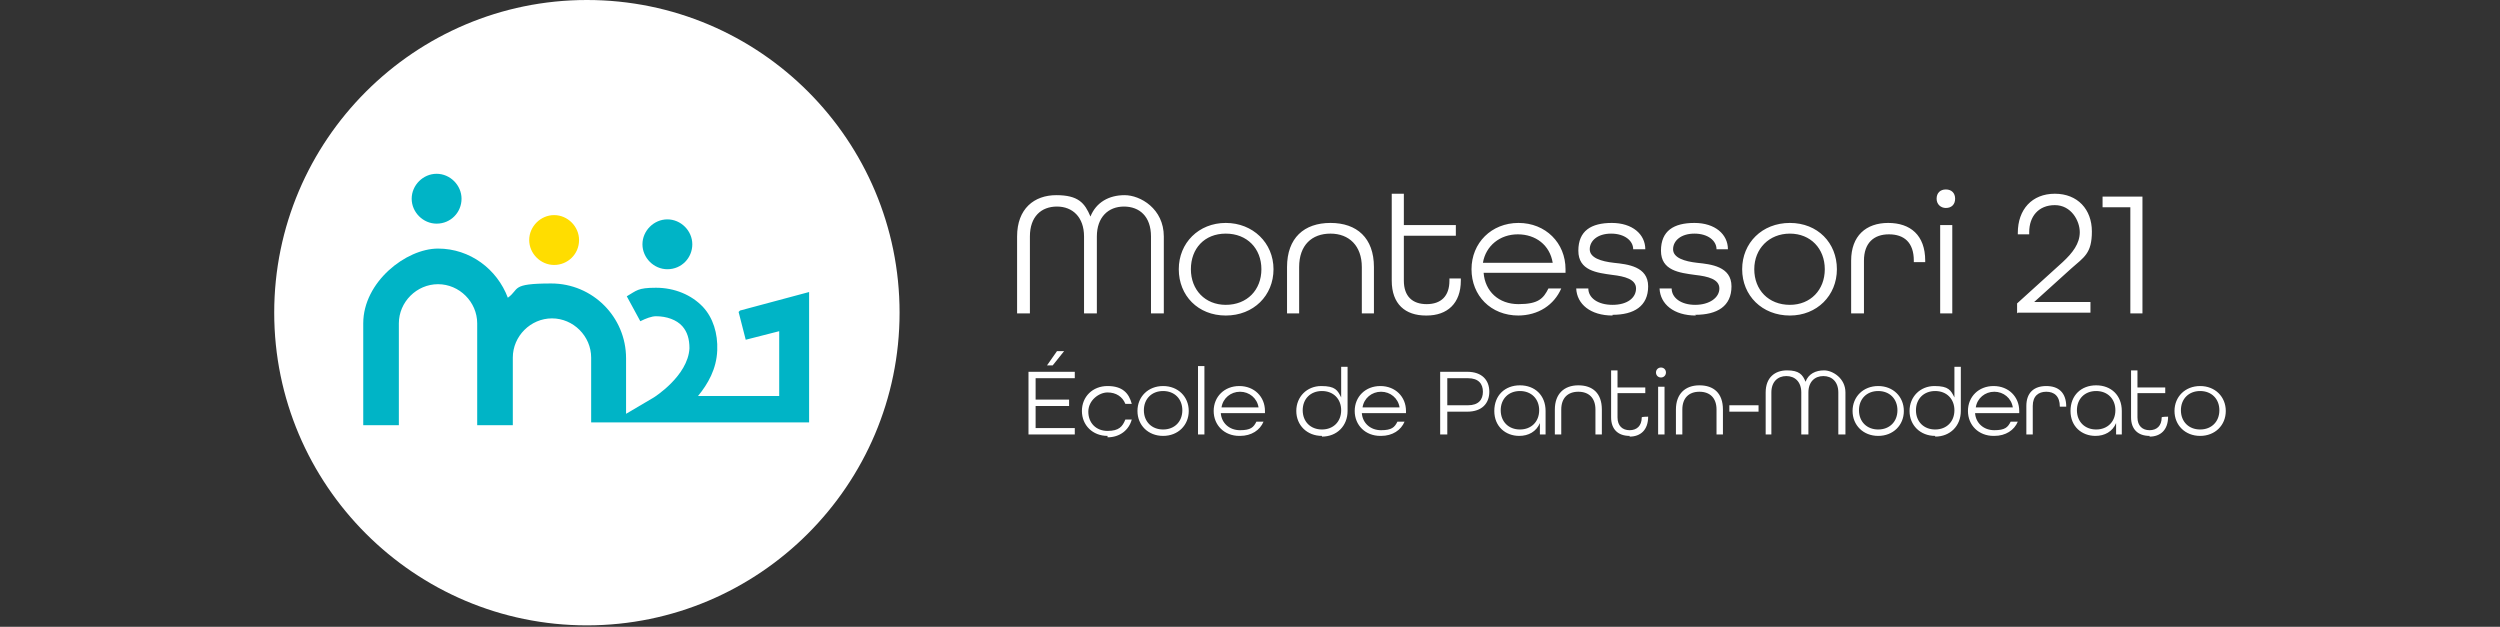
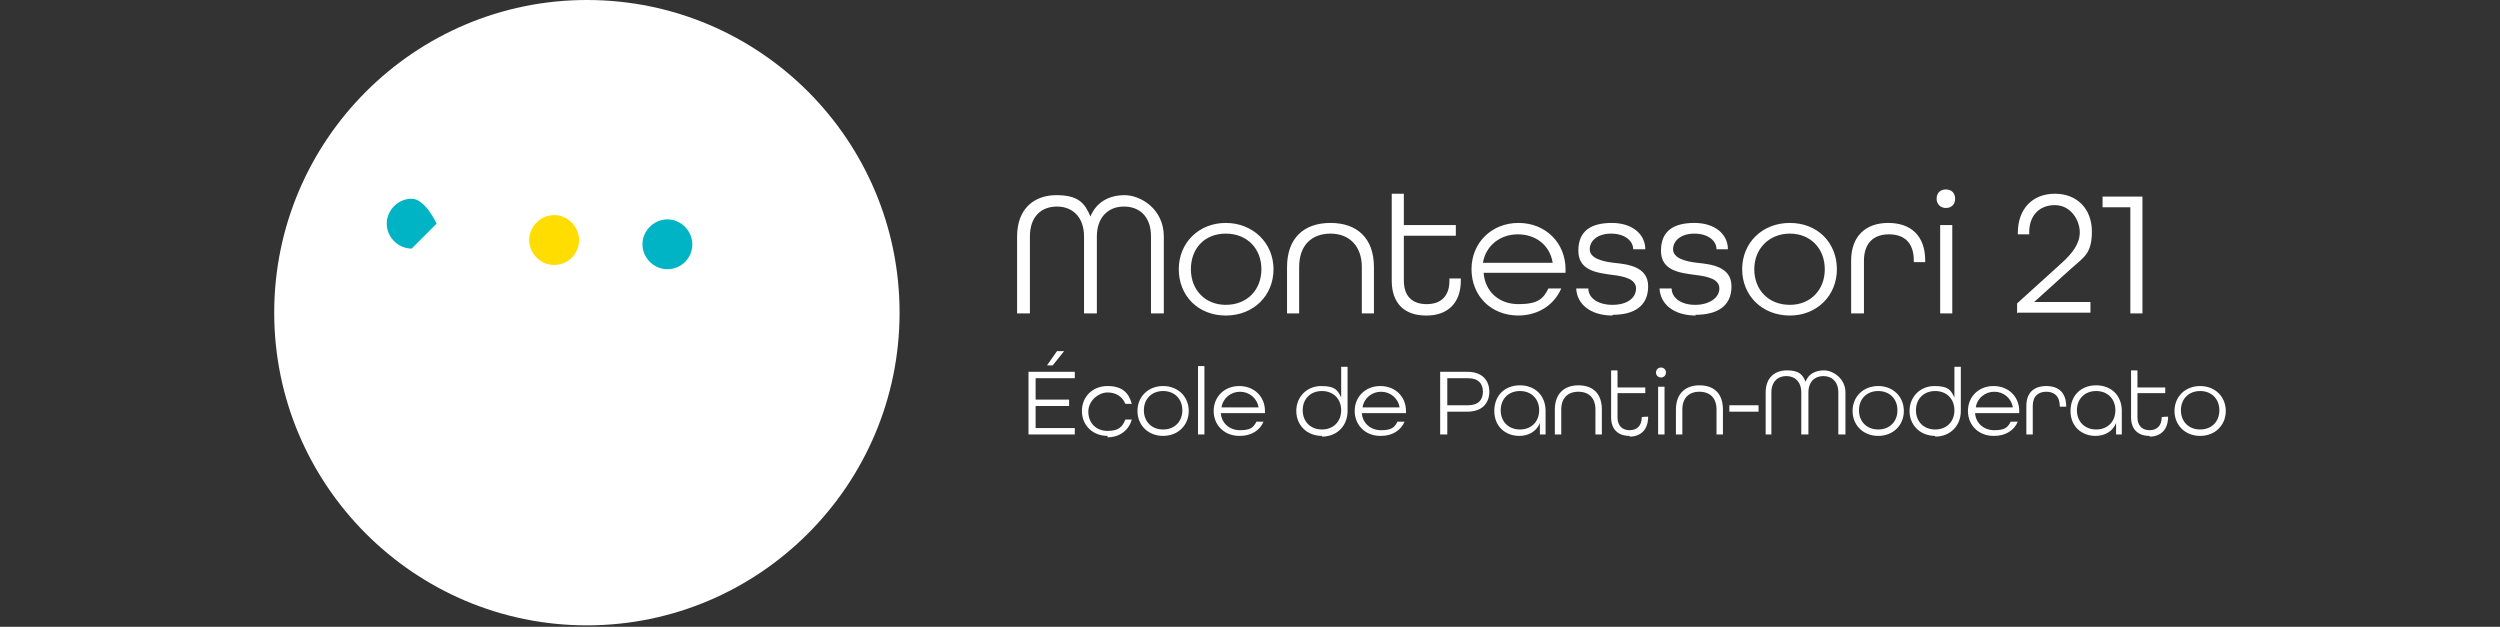
<svg xmlns="http://www.w3.org/2000/svg" id="Calque_1" version="1.1" viewBox="0 0 351 88">
  <rect x="0" y="0" width="351" height="88" fill="#333333" stroke="none" />
  <defs>
    <style>
      .st0 {
        fill: #fd0;
      }

      .st1 {
        fill: #fff;
      }

      .st2 {
        fill: #00b4c6;
      }

      .st3 {
        fill: none;
      }

      .st4 {
        clip-path: url(#clippath);
      }
    </style>
    <clipPath id="clippath">
      <rect class="st3" x="38.5" width="87.8" height="87.8" />
    </clipPath>
  </defs>
  <g class="st4">
    <g>
      <path class="st1" d="M82.4,0c-24.2,0-43.9,19.7-43.9,43.9s19.7,43.9,43.9,43.9,43.9-19.7,43.9-43.9S106.7,0,82.4,0Z" />
      <path class="st0" d="M81.3,33.7c0,2-1.6,3.5-3.5,3.5s-3.5-1.6-3.5-3.5,1.6-3.5,3.5-3.5,3.5,1.6,3.5,3.5Z" />
      <path class="st2" d="M93.7,37.8c2,0,3.5-1.6,3.5-3.5s-1.6-3.5-3.5-3.5-3.5,1.6-3.5,3.5,1.6,3.5,3.5,3.5Z" />
-       <path class="st2" d="M61.3,31.4c2,0,3.5-1.6,3.5-3.5s-1.6-3.5-3.5-3.5-3.5,1.6-3.5,3.5,1.6,3.5,3.5,3.5Z" />
-       <path class="st2" d="M103.7,43.8l1,3.9,4.7-1.2v9.1h-11.4c1.4-1.7,2.6-3.8,2.7-6.4.1-2.4-.6-4.6-2-6.1-1.6-1.7-4-2.7-6.6-2.7s-2.7.4-4.1,1.2l1.9,3.5c.8-.4,1.6-.7,2.2-.7,1.5,0,2.9.5,3.7,1.4.7.8,1,1.8,1,3.1-.2,3.9-5,6.9-5,6.9l-3.9,2.3v-7.8c0-5.8-4.7-10.5-10.5-10.5s-4.4.8-6.1,2c-1.5-4-5.3-6.9-9.8-6.9s-10.5,4.7-10.5,10.5v14.3h5v-14.3c0-3,2.5-5.5,5.5-5.5s5.5,2.5,5.5,5.5v14.3h5v-9.5c0-3,2.5-5.5,5.5-5.5s5.5,2.5,5.5,5.5v9.1h2.8,0s27.8,0,27.8,0v-18.3l-9.7,2.6h0Z" />
+       <path class="st2" d="M61.3,31.4s-1.6-3.5-3.5-3.5-3.5,1.6-3.5,3.5,1.6,3.5,3.5,3.5Z" />
    </g>
  </g>
  <path class="st1" d="M142.8,44v-10.8c0-3.9,2.4-5.8,5.5-5.8s4,1.1,4.8,3c.8-2,2.6-3,4.8-3s5.5,1.9,5.5,5.8v10.8h-1.8v-10.8c0-2.8-1.6-4.2-3.8-4.2s-3.8,1.5-3.8,4.2v10.8h-1.8v-10.8c0-2.7-1.6-4.2-3.8-4.2s-3.8,1.4-3.8,4.2v10.8h-1.8ZM172.1,44.3c-3.9,0-6.6-2.8-6.6-6.5s2.8-6.5,6.6-6.5,6.7,2.8,6.7,6.5-2.8,6.5-6.7,6.5ZM172.1,42.8c3,0,5-2.1,5-5s-2-5-5-5-4.9,2.1-4.9,5,2,5,4.9,5ZM180.7,44v-6.5c0-4.1,2.4-6.2,6.1-6.2s6.1,2.1,6.1,6.2v6.5h-1.7v-6.5c0-3-1.8-4.7-4.4-4.7s-4.4,1.6-4.4,4.7v6.5h-1.7ZM200.2,44.3c-2.9,0-4.8-1.6-4.8-4.9v-12.2h1.7v4.4h7.3v1.5h-7.3v6.3c0,2.2,1.2,3.3,3.2,3.3s3.2-1.1,3.2-3.3v-.3h1.6v.3c0,3.2-1.9,4.9-4.8,4.9ZM213.2,44.3c-3.9,0-6.6-2.8-6.6-6.5s2.8-6.5,6.6-6.5,6.6,2.8,6.6,6.5v.5h-11.5c.2,2.6,2.1,4.4,4.9,4.4s3.5-.8,4.2-2.2h1.8c-1,2.3-3.2,3.8-6.1,3.8ZM208.3,36.9h9.7c-.4-2.5-2.4-4-4.9-4s-4.5,1.6-4.9,4ZM226.4,44.3c-3.1,0-5-1.6-5.1-3.8h1.7c0,1.3,1.3,2.3,3.4,2.3s3.3-1,3.3-2.3-1.6-1.7-3.3-1.9c-2.2-.3-4.8-.6-4.8-3.4s1.8-3.9,4.7-3.9,4.7,1.6,4.7,3.7h-1.7c0-1.2-1.2-2.2-3.1-2.2s-3,1-3,2.2,1.6,1.7,3.4,1.9c1.9.2,4.8.5,4.8,3.3s-2,4-5,4ZM238.1,44.3c-3.1,0-5-1.6-5.1-3.8h1.7c0,1.3,1.3,2.3,3.3,2.3s3.4-1,3.4-2.3-1.6-1.7-3.4-1.9c-2.2-.3-4.8-.6-4.8-3.4s1.8-3.9,4.7-3.9,4.7,1.6,4.7,3.7h-1.6c0-1.2-1.2-2.2-3.1-2.2s-3,1-3,2.2,1.6,1.7,3.4,1.9c1.9.2,4.8.5,4.8,3.3s-2,4-5.1,4ZM251.3,44.3c-3.9,0-6.7-2.8-6.7-6.5s2.8-6.5,6.7-6.5,6.6,2.8,6.6,6.5-2.8,6.5-6.6,6.5ZM251.3,42.8c2.9,0,4.9-2.1,4.9-5s-2-5-4.9-5-5,2.1-5,5,2,5,5,5ZM259.9,44v-7.4c0-3.5,2.1-5.3,5.2-5.3s5.2,1.7,5.2,5.3v.2h-1.6v-.2c0-2.6-1.4-3.7-3.5-3.7s-3.5,1.2-3.5,3.7v7.4h-1.7ZM273.2,29.2c-.7,0-1.3-.5-1.3-1.3s.5-1.3,1.3-1.3,1.3.5,1.3,1.3-.5,1.3-1.3,1.3ZM272.4,44v-12.4h1.7v12.4h-1.7ZM283.2,44v-1.4l6.4-5.8c1.4-1.3,2.4-2.6,2.4-4.2s-1.2-3.8-3.5-3.8-3.6,1.6-3.6,3.8v.3h-1.6v-.2c0-3.3,2-5.5,5.2-5.5s5.2,2.2,5.2,5.3-1.1,3.6-2.9,5.2l-5.2,4.7h7.9v1.5h-10.2ZM299.1,44v-14.9h-3.9v-1.5h5.6v16.4h-1.7Z" />
  <path class="st1" d="M147,51.3l1.4-2h1l-1.6,2h-.8ZM144.4,61v-8.8h6.5v.9h-5.5v3h4.7v.9h-4.7v3.1h5.5v.9h-6.5ZM155.5,61.2c-2.1,0-3.6-1.5-3.6-3.5s1.5-3.5,3.6-3.5,3,1,3.4,2.5h-.9c-.4-1-1.3-1.6-2.5-1.6s-2.7,1.1-2.7,2.7,1.1,2.7,2.7,2.7,2.1-.6,2.5-1.6h.9c-.4,1.5-1.7,2.5-3.4,2.5ZM163.3,61.2c-2.1,0-3.6-1.5-3.6-3.5s1.5-3.5,3.6-3.5,3.6,1.5,3.6,3.5-1.5,3.5-3.6,3.5ZM163.3,60.3c1.6,0,2.7-1.1,2.7-2.7s-1.1-2.7-2.7-2.7-2.7,1.1-2.7,2.7,1.1,2.7,2.7,2.7ZM168.2,61v-9.6h.9v9.6h-.9ZM174,61.2c-2.1,0-3.6-1.5-3.6-3.5s1.5-3.5,3.6-3.5,3.6,1.5,3.6,3.5v.3h-6.2c.1,1.4,1.2,2.4,2.7,2.4s1.9-.4,2.3-1.2h1c-.5,1.2-1.7,2-3.3,2ZM171.4,57.2h5.3c-.2-1.3-1.3-2.2-2.6-2.2s-2.4.9-2.6,2.2ZM185.6,61.2c-2.1,0-3.6-1.5-3.6-3.5s1.5-3.5,3.5-3.5,2.3.6,2.8,1.6v-4.3h.9v6.2c0,2.1-1.5,3.6-3.6,3.6ZM185.6,60.3c1.6,0,2.7-1.1,2.7-2.7s-1.1-2.7-2.7-2.7-2.7,1.1-2.7,2.7,1.1,2.7,2.7,2.7ZM193.8,61.2c-2.1,0-3.6-1.5-3.6-3.5s1.5-3.5,3.6-3.5,3.6,1.5,3.6,3.5v.3h-6.2c.1,1.4,1.2,2.4,2.7,2.4s1.9-.4,2.3-1.2h1c-.5,1.2-1.7,2-3.3,2ZM191.2,57.2h5.3c-.2-1.3-1.3-2.2-2.6-2.2s-2.4.9-2.6,2.2ZM202.2,61v-8.8h3.8c2.1,0,3.1,1.2,3.1,2.8s-1,2.8-3.1,2.8h-2.8v3.2h-1ZM203.2,56.9h2.9c1.5,0,2.1-.8,2.1-1.9s-.6-1.9-2.1-1.9h-2.9v3.8ZM213.3,61.2c-1.9,0-3.5-1.3-3.5-3.5s1.5-3.6,3.6-3.6,3.6,1.4,3.6,3.6v3.3h-.8v-1.6c-.5,1.2-1.6,1.8-2.9,1.8ZM213.4,60.3c1.6,0,2.7-1.1,2.7-2.7s-1.1-2.7-2.7-2.7-2.7,1.1-2.7,2.7,1.1,2.7,2.7,2.7ZM218.3,61v-3.5c0-2.2,1.3-3.4,3.3-3.4s3.3,1.1,3.3,3.4v3.5h-.9v-3.5c0-1.6-.9-2.5-2.4-2.5s-2.4.9-2.4,2.5v3.5h-.9ZM228.8,61.2c-1.6,0-2.6-.9-2.6-2.6v-6.6h.9v2.4h3.9v.8h-3.9v3.4c0,1.2.7,1.8,1.7,1.8s1.7-.6,1.7-1.8h0c0-.1.9-.1.9-.1h0c0,1.9-1.1,2.8-2.6,2.8ZM233.2,53c-.4,0-.7-.3-.7-.7s.3-.7.7-.7.7.3.7.7-.3.7-.7.7ZM232.8,61v-6.7h.9v6.7h-.9ZM235.3,61v-3.5c0-2.2,1.3-3.4,3.3-3.4s3.3,1.1,3.3,3.4v3.5h-.9v-3.5c0-1.6-.9-2.5-2.4-2.5s-2.4.9-2.4,2.5v3.5h-.9ZM242.8,57.8v-.9h4.1v.9h-4.1ZM247.9,61v-5.9c0-2.1,1.3-3.1,3-3.1s2.2.6,2.6,1.6c.4-1.1,1.4-1.6,2.6-1.6s3,1.1,3,3.1v5.9h-1v-5.9c0-1.5-.9-2.3-2.1-2.3s-2.1.8-2.1,2.3v5.9h-1v-5.9c0-1.5-.9-2.3-2.1-2.3s-2.1.8-2.1,2.3v5.9h-1ZM263.7,61.2c-2.1,0-3.6-1.5-3.6-3.5s1.5-3.5,3.6-3.5,3.6,1.5,3.6,3.5-1.5,3.5-3.6,3.5ZM263.7,60.3c1.6,0,2.7-1.1,2.7-2.7s-1.1-2.7-2.7-2.7-2.7,1.1-2.7,2.7,1.1,2.7,2.7,2.7ZM271.7,61.2c-2.1,0-3.6-1.5-3.6-3.5s1.5-3.5,3.5-3.5,2.3.6,2.8,1.6v-4.3h.9v6.2c0,2.1-1.5,3.6-3.6,3.6ZM271.7,60.3c1.6,0,2.7-1.1,2.7-2.7s-1.1-2.7-2.7-2.7-2.7,1.1-2.7,2.7,1.1,2.7,2.7,2.7ZM279.9,61.2c-2.1,0-3.6-1.5-3.6-3.5s1.5-3.5,3.6-3.5,3.6,1.5,3.6,3.5v.3h-6.2c.1,1.4,1.2,2.4,2.7,2.4s1.9-.4,2.3-1.2h1c-.5,1.2-1.7,2-3.3,2ZM277.3,57.2h5.3c-.2-1.3-1.3-2.2-2.6-2.2s-2.4.9-2.6,2.2ZM284.5,61v-4c0-1.9,1.1-2.8,2.8-2.8s2.8.9,2.8,2.9h0c0,0-.9,0-.9,0h0c0-1.5-.8-2.1-1.9-2.1s-1.9.6-1.9,2v4h-.9ZM294.2,61.2c-1.9,0-3.5-1.3-3.5-3.5s1.5-3.6,3.6-3.6,3.6,1.4,3.6,3.6v3.3h-.8v-1.6c-.5,1.2-1.6,1.8-2.9,1.8ZM294.3,60.3c1.6,0,2.7-1.1,2.7-2.7s-1.1-2.7-2.7-2.7-2.7,1.1-2.7,2.7,1.1,2.7,2.7,2.7ZM301.8,61.2c-1.6,0-2.6-.9-2.6-2.6v-6.6h.9v2.4h3.9v.8h-3.9v3.4c0,1.2.7,1.8,1.7,1.8s1.7-.6,1.7-1.8h0c0-.1.9-.1.9-.1h0c0,1.9-1.1,2.8-2.6,2.8ZM308.9,61.2c-2.1,0-3.6-1.5-3.6-3.5s1.5-3.5,3.6-3.5,3.6,1.5,3.6,3.5-1.5,3.5-3.6,3.5ZM308.9,60.3c1.6,0,2.7-1.1,2.7-2.7s-1.1-2.7-2.7-2.7-2.7,1.1-2.7,2.7,1.1,2.7,2.7,2.7Z" />
</svg>